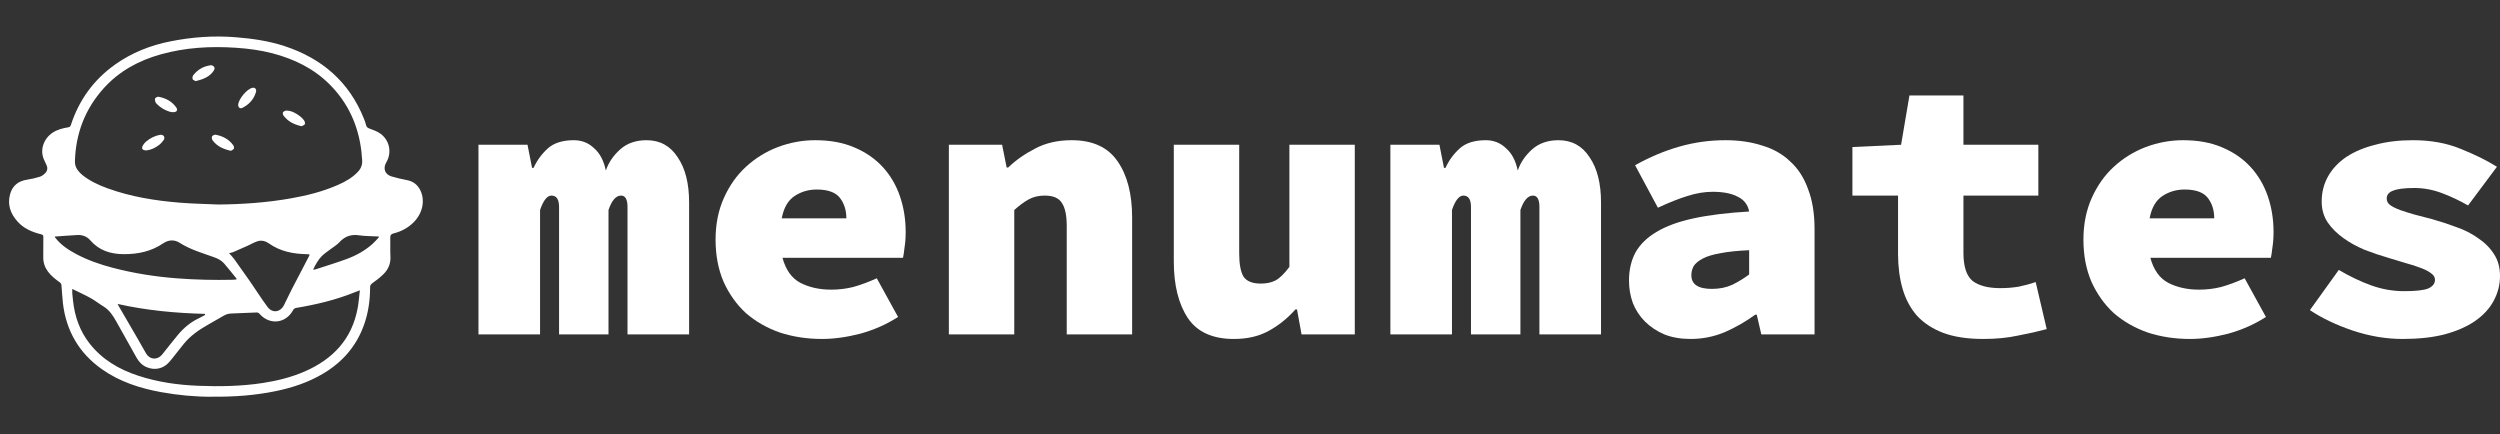
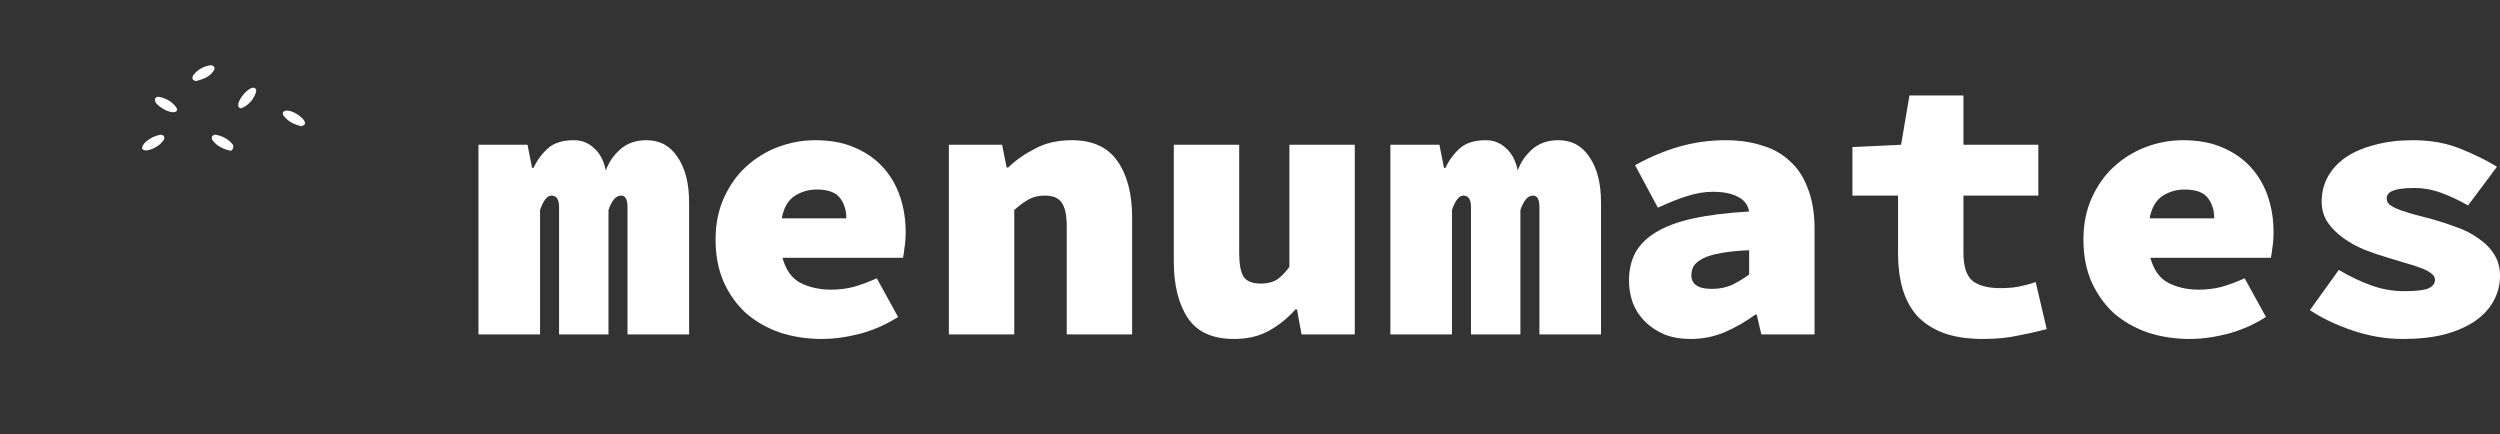
<svg xmlns="http://www.w3.org/2000/svg" width="2043" height="355" viewBox="0 0 2043 355" fill="none">
  <rect x="0" y="0" width="2043" height="355" fill="#333333" stroke="none" />
  <path d="M391 118.296H431.081L434.81 137.204H436.053C438.746 131.211 442.578 125.942 447.549 121.396C452.52 116.849 459.667 114.576 468.988 114.576C475.409 114.576 480.898 116.746 485.455 121.086C490.22 125.219 493.43 131.315 495.087 139.374C497.366 132.761 501.302 126.975 506.894 122.016C512.487 117.056 519.633 114.576 528.333 114.576C539.312 114.576 547.804 119.226 553.811 128.525C560.026 137.617 563.133 149.913 563.133 165.411V273.28H512.798V169.131C512.798 162.931 511.037 159.832 507.516 159.832C503.373 159.832 499.955 163.758 497.262 171.611V273.28H456.87V169.131C456.87 162.931 454.799 159.832 450.656 159.832C447.135 159.832 444.028 163.758 441.335 171.611V273.28H391V118.296Z" fill="white" />
  <path d="M584.761 195.788C584.761 183.183 587.039 171.817 591.597 161.692C596.154 151.566 602.161 143.093 609.618 136.274C617.282 129.248 625.982 123.875 635.717 120.156C645.66 116.436 655.81 114.576 666.167 114.576C678.388 114.576 689.056 116.539 698.17 120.466C707.491 124.392 715.259 129.765 721.473 136.584C727.687 143.403 732.348 151.359 735.455 160.452C738.562 169.544 740.115 179.256 740.115 189.589C740.115 194.342 739.805 198.578 739.183 202.298C738.769 206.017 738.355 208.807 737.94 210.667H639.446C642.138 220.586 647.006 227.405 654.049 231.125C661.299 234.844 669.688 236.704 679.216 236.704C685.431 236.704 691.438 235.981 697.238 234.534C703.245 232.881 709.666 230.505 716.501 227.405L733.901 259.022C724.58 265.015 714.327 269.561 703.141 272.66C691.955 275.553 681.495 277 671.759 277C659.538 277 648.042 275.244 637.271 271.731C626.707 268.011 617.489 262.741 609.618 255.922C601.953 248.896 595.843 240.32 591.286 230.195C586.936 220.069 584.761 208.6 584.761 195.788ZM691.645 178.43C691.645 171.817 689.884 166.238 686.363 161.692C682.841 157.145 676.524 154.872 667.409 154.872C660.781 154.872 654.774 156.629 649.388 160.142C644.003 163.655 640.481 169.751 638.824 178.43H691.645Z" fill="white" />
  <path d="M775.415 118.296H818.914L822.642 136.894H823.885C830.1 130.901 837.453 125.735 845.946 121.396C854.438 116.849 864.381 114.576 875.774 114.576C892.966 114.576 905.498 120.362 913.369 131.935C921.241 143.3 925.176 158.592 925.176 177.81V273.28H871.734V184.629C871.734 175.95 870.388 169.647 867.695 165.721C865.21 161.795 860.549 159.832 853.713 159.832C848.742 159.832 844.392 160.865 840.664 162.931C836.935 164.998 832.999 167.891 828.857 171.611V273.28H775.415V118.296Z" fill="white" />
  <path d="M1107.13 273.28H1063.63L1059.9 252.822H1058.66C1052.03 260.262 1044.68 266.151 1036.6 270.491C1028.73 274.83 1019.3 277 1008.33 277C990.925 277 978.393 271.317 970.729 259.952C963.065 248.38 959.233 232.984 959.233 213.766V118.296H1012.67V206.947C1012.67 215.626 1013.81 221.929 1016.09 225.855C1018.58 229.781 1023.34 231.745 1030.39 231.745C1034.94 231.745 1038.88 230.918 1042.19 229.265C1045.71 227.405 1049.55 223.685 1053.69 218.106V118.296H1107.13V273.28Z" fill="white" />
  <path d="M1136.22 118.296H1176.3L1180.03 137.204H1181.27C1183.96 131.211 1187.79 125.942 1192.76 121.396C1197.74 116.849 1204.88 114.576 1214.2 114.576C1220.62 114.576 1226.11 116.746 1230.67 121.086C1235.44 125.219 1238.65 131.315 1240.3 139.374C1242.58 132.761 1246.52 126.975 1252.11 122.016C1257.7 117.056 1264.85 114.576 1273.55 114.576C1284.53 114.576 1293.02 119.226 1299.03 128.525C1305.24 137.617 1308.35 149.913 1308.35 165.411V273.28H1258.01V169.131C1258.01 162.931 1256.25 159.832 1252.73 159.832C1248.59 159.832 1245.17 163.758 1242.48 171.611V273.28H1202.09V169.131C1202.09 162.931 1200.01 159.832 1195.87 159.832C1192.35 159.832 1189.24 163.758 1186.55 171.611V273.28H1136.22V118.296Z" fill="white" />
  <path d="M1331.22 229.265C1331.22 220.586 1332.98 212.94 1336.5 206.327C1340.23 199.714 1345.93 194.135 1353.59 189.589C1361.46 184.836 1371.61 181.116 1384.04 178.43C1396.47 175.744 1411.59 173.884 1429.4 172.85C1428.37 167.271 1425.26 163.241 1420.08 160.762C1415.11 158.075 1408.28 156.732 1399.58 156.732C1392.95 156.732 1386.11 157.869 1379.07 160.142C1372.23 162.208 1364.15 165.411 1354.83 169.751L1336.19 135.034C1348 128.422 1360.01 123.359 1372.23 119.846C1384.45 116.333 1397.09 114.576 1410.14 114.576C1421.12 114.576 1431.06 116.023 1439.97 118.916C1449.08 121.602 1456.75 125.942 1462.96 131.935C1469.38 137.721 1474.25 145.263 1477.56 154.562C1481.08 163.655 1482.85 174.504 1482.85 187.109V273.28H1439.35L1435.62 257.162H1434.37C1426.71 262.741 1418.43 267.494 1409.52 271.421C1400.61 275.14 1391.29 277 1381.55 277C1373.48 277 1366.33 275.76 1360.12 273.28C1353.9 270.594 1348.62 267.081 1344.27 262.741C1339.92 258.402 1336.61 253.339 1334.33 247.553C1332.26 241.767 1331.22 235.671 1331.22 229.265ZM1382.18 224.925C1382.18 232.364 1387.77 236.084 1398.95 236.084C1405.17 236.084 1410.76 234.948 1415.73 232.674C1420.7 230.195 1425.26 227.405 1429.4 224.305V204.467C1419.87 204.881 1412 205.707 1405.79 206.947C1399.78 207.98 1395.02 209.427 1391.5 211.287C1387.98 213.146 1385.49 215.213 1384.04 217.486C1382.8 219.759 1382.18 222.239 1382.18 224.925Z" fill="white" />
  <path d="M1551.08 159.832H1513.79V120.156L1553.57 118.296L1560.4 78H1604.52V118.296H1665.73V159.832H1604.52V206.637C1604.52 217.796 1607.01 225.442 1611.98 229.575C1617.16 233.501 1624.72 235.464 1634.66 235.464C1640.05 235.464 1645.12 235.051 1649.89 234.224C1654.86 233.191 1659.41 231.951 1663.56 230.505L1672.57 268.941C1665.73 270.801 1657.96 272.557 1649.26 274.21C1640.77 276.07 1631.24 277 1620.68 277C1607.84 277 1596.96 275.347 1588.05 272.041C1579.35 268.734 1572.21 264.085 1566.62 258.092C1561.23 251.893 1557.29 244.557 1554.81 236.084C1552.32 227.405 1551.08 217.899 1551.08 207.567V159.832Z" fill="white" />
  <path d="M1702.58 195.788C1702.58 183.183 1704.86 171.817 1709.42 161.692C1713.98 151.566 1719.98 143.093 1727.44 136.274C1735.11 129.248 1743.81 123.875 1753.54 120.156C1763.48 116.436 1773.63 114.576 1783.99 114.576C1796.21 114.576 1806.88 116.539 1815.99 120.466C1825.31 124.392 1833.08 129.765 1839.3 136.584C1845.51 143.403 1850.17 151.359 1853.28 160.452C1856.39 169.544 1857.94 179.256 1857.94 189.589C1857.94 194.342 1857.63 198.578 1857.01 202.298C1856.59 206.017 1856.18 208.807 1855.76 210.667H1757.27C1759.96 220.586 1764.83 227.405 1771.87 231.125C1779.12 234.844 1787.51 236.704 1797.04 236.704C1803.25 236.704 1809.26 235.981 1815.06 234.534C1821.07 232.881 1827.49 230.505 1834.32 227.405L1851.72 259.022C1842.4 265.015 1832.15 269.561 1820.96 272.66C1809.78 275.553 1799.32 277 1789.58 277C1777.36 277 1765.87 275.244 1755.09 271.731C1744.53 268.011 1735.31 262.741 1727.44 255.922C1719.78 248.896 1713.67 240.32 1709.11 230.195C1704.76 220.069 1702.58 208.6 1702.58 195.788ZM1809.47 178.43C1809.47 171.817 1807.71 166.238 1804.19 161.692C1800.66 157.145 1794.35 154.872 1785.23 154.872C1778.6 154.872 1772.6 156.629 1767.21 160.142C1761.83 163.655 1758.3 169.751 1756.65 178.43H1809.47Z" fill="white" />
  <path d="M1911.26 220.586C1920.37 225.958 1929.28 230.195 1937.98 233.294C1946.68 236.394 1955.59 237.944 1964.7 237.944C1974.02 237.944 1980.55 237.221 1984.28 235.774C1988 234.121 1989.87 231.745 1989.87 228.645C1989.87 226.578 1988.83 224.822 1986.76 223.375C1984.69 221.722 1981.89 220.276 1978.37 219.036C1974.85 217.589 1970.71 216.246 1965.94 215.006C1961.39 213.56 1956.62 212.113 1951.65 210.667C1945.23 208.807 1938.81 206.637 1932.39 204.157C1925.97 201.471 1920.17 198.268 1914.99 194.548C1909.81 190.829 1905.56 186.592 1902.25 181.84C1898.93 176.88 1897.28 171.197 1897.28 164.791C1897.28 157.145 1899.04 150.223 1902.56 144.023C1906.08 137.824 1911.05 132.555 1917.47 128.215C1924.1 123.875 1931.97 120.569 1941.09 118.296C1950.2 115.816 1960.45 114.576 1971.85 114.576C1986.55 114.576 1999.6 116.953 2011 121.706C2022.39 126.252 2032.23 131.108 2040.51 136.274L2016.9 167.891C2009.65 163.758 2002.4 160.348 1995.15 157.662C1987.9 154.976 1980.55 153.632 1973.09 153.632C1965.01 153.632 1959.21 154.356 1955.69 155.802C1952.17 157.042 1950.41 159.212 1950.41 162.312C1950.41 164.378 1951.34 166.134 1953.21 167.581C1955.28 169.028 1957.97 170.371 1961.28 171.611C1964.8 172.85 1968.74 174.09 1973.09 175.33C1977.65 176.57 1982.41 177.81 1987.38 179.05C1994.01 180.91 2000.64 183.079 2007.27 185.559C2013.9 187.832 2019.8 190.829 2024.98 194.548C2030.36 198.061 2034.71 202.401 2038.03 207.567C2041.34 212.526 2043 218.519 2043 225.545C2043 232.778 2041.24 239.597 2037.72 246.003C2034.4 252.202 2029.33 257.679 2022.49 262.431C2015.86 266.978 2007.58 270.594 1997.64 273.28C1987.9 275.76 1976.51 277 1963.46 277C1949.99 277 1936.43 274.727 1922.76 270.181C1909.29 265.634 1897.59 260.055 1887.65 253.442L1911.26 220.586Z" fill="white" />
  <g clip-path="url(#clip0_202_67)">
-     <path d="M173.082 324.218C159.734 324.281 145.613 322.987 131.618 320.447C114.31 317.291 97.759 311.958 83.212 301.671C64.61 288.497 54.118 270.416 51.42 247.822C50.82 242.836 50.678 237.787 50.205 232.786C50.142 232.091 49.59 231.255 49.006 230.845C45.377 228.242 41.858 225.559 39.176 221.915C36.604 218.412 35.295 214.578 35.358 210.208C35.437 204.717 35.358 199.21 35.421 193.72C35.437 192.394 35.121 191.826 33.701 191.495C26.365 189.696 19.517 186.841 14.326 181.05C8.552 174.613 5.885 167.213 8.268 158.63C10.192 151.688 14.989 147.901 22.152 146.828C25.686 146.292 29.205 145.471 32.613 144.398C34.206 143.894 35.737 142.726 36.936 141.495C38.703 139.681 39.176 137.409 38.024 134.979C37.409 133.685 36.857 132.36 36.226 131.066C32.045 122.467 35.926 113.174 42.884 108.504C46.781 105.885 51.199 104.796 55.743 104.039C56.863 103.85 57.51 103.424 57.904 102.193C64.578 81.698 76.601 65.099 94.225 52.619C107.778 43.026 122.925 37.062 139.097 33.828C156.8 30.278 174.676 28.984 192.757 30.436C206.231 31.524 219.516 33.418 232.391 37.63C263.047 47.681 285.42 66.835 297.49 97.223C298.137 98.864 298.752 100.536 299.162 102.24C299.541 103.834 300.377 104.496 301.939 105.064C305.048 106.185 308.298 107.336 310.917 109.246C318.38 114.689 320.415 124.629 315.666 132.723C312.936 137.377 314.214 142.442 319.942 144.178C324.044 145.424 328.272 146.339 332.485 147.16C337.708 148.169 341.415 151.041 343.64 155.79C347.49 164.058 345.297 174.234 338.276 181.397C333.653 186.115 328.083 189.128 321.756 190.706C319.689 191.227 318.853 192.079 318.932 194.288C319.106 199.384 318.774 204.512 319.058 209.592C319.39 215.477 317.244 220.274 313.205 224.218C310.507 226.853 307.462 229.172 304.385 231.35C303.028 232.312 302.444 233.18 302.444 234.805C302.444 245.203 301.04 255.395 297.553 265.24C291.337 282.817 279.866 295.991 263.899 305.426C251.94 312.479 238.986 316.802 225.48 319.595C208.503 323.113 191.306 324.376 173.098 324.17L173.082 324.218ZM178.368 167.134C198.169 166.945 217.86 165.588 237.361 162.164C250.583 159.845 263.568 156.626 275.906 151.23C282.17 148.501 288.102 145.219 292.788 140.06C295.218 137.377 296.244 134.269 295.944 130.688C295.754 128.337 295.597 125.986 295.328 123.651C292.836 102.556 284.536 84.206 269.484 69.091C256.436 55.98 240.39 48.233 222.719 43.578C212.953 41.007 202.997 39.729 192.915 39.035C172.136 37.63 151.609 38.782 131.476 44.399C113.505 49.416 97.554 57.984 84.884 71.994C69.501 89.003 61.865 109.072 61.218 131.918C61.139 134.948 62.149 137.409 63.979 139.634C64.925 140.785 65.951 141.921 67.119 142.868C73.335 147.917 80.514 151.214 87.977 153.928C107.115 160.855 127.043 164.01 147.207 165.651C157.573 166.487 167.986 166.661 178.368 167.118V167.134ZM59.056 236.13C59.056 237.803 58.993 238.765 59.056 239.728C59.214 241.684 59.451 243.625 59.656 245.581C61.028 258.456 65.115 270.337 73.13 280.608C83.464 293.846 97.333 301.908 113.064 307.067C129.015 312.306 145.471 314.609 162.196 315.272C179.74 315.966 197.238 315.65 214.641 313C226.458 311.201 237.945 308.345 248.926 303.596C272.072 293.546 287.66 277.105 292.315 251.64C293.151 247.049 293.467 242.363 294.082 237.219C292.378 237.866 291.289 238.26 290.232 238.702C274.66 245.061 258.424 248.895 241.889 251.656C241.037 251.798 239.98 252.539 239.586 253.297C233.622 264.499 220.195 265.95 211.911 256.263C211.454 255.726 210.491 255.332 209.797 255.348C202.934 255.584 196.086 255.979 189.239 256.184C186.935 256.247 184.9 256.784 182.928 257.935C176.853 261.517 170.605 264.83 164.641 268.57C161.012 270.842 157.557 273.492 154.433 276.411C151.577 279.078 149.242 282.28 146.749 285.326C143.846 288.86 141.18 292.615 138.15 296.023C133.291 301.482 126.254 302.87 119.611 299.952C115.919 298.326 113.379 295.518 111.454 292.047C105.948 282.17 100.441 272.309 94.888 262.464C92.237 257.778 89.334 253.312 84.537 250.394C80.956 248.232 77.658 245.581 74.013 243.562C69.312 240.943 64.373 238.75 59.056 236.13ZM44.746 193.594C44.951 193.893 45.109 194.177 45.314 194.43C49.747 200.141 55.601 204.038 61.865 207.399C71.363 212.495 81.461 216.03 91.842 218.759C109.261 223.35 126.98 226.127 144.95 227.484C160.034 228.62 175.133 228.967 190.248 228.62C191.179 228.604 192.11 228.478 193.025 228.415L193.388 227.8C189.98 223.619 186.651 219.343 183.117 215.272C180.892 212.716 177.894 211.249 174.692 210.113C165.178 206.705 155.427 203.944 146.765 198.39C142.489 195.645 137.63 195.929 133.401 198.816C123.603 205.49 112.685 207.778 101.041 207.699C90.359 207.636 80.972 204.733 73.745 196.339C71.047 193.215 67.324 191.842 63.19 192.063C57.131 192.379 51.073 192.868 45.014 193.294C44.967 193.294 44.935 193.373 44.73 193.594H44.746ZM187.172 206.847C188.671 208.567 190.17 210.034 191.384 211.706C195.708 217.686 199.968 223.698 204.164 229.756C208.992 236.73 213.521 243.94 218.57 250.756C222.593 256.2 229.078 255.3 232.123 249.242C234.379 244.745 236.477 240.185 238.781 235.72C243.372 226.79 248.074 217.907 252.713 209.008C252.855 208.756 252.87 208.425 252.981 207.904C252.145 207.825 251.45 207.73 250.756 207.715C239.586 207.525 228.983 205.474 219.611 198.832C216.929 196.938 213.647 196.118 210.444 197.144C207.62 198.043 205.032 199.621 202.318 200.851C198.406 202.618 194.477 204.37 190.532 206.026C189.412 206.5 188.166 206.626 187.188 206.863L187.172 206.847ZM167.592 257.399C167.592 257.099 167.56 256.799 167.544 256.5C143.546 255.884 119.738 253.691 96.118 248.39C96.402 248.974 96.607 249.431 96.86 249.873C101.972 258.677 107.115 267.465 112.212 276.285C114.641 280.466 116.961 284.71 119.39 288.876C122.294 293.846 128.21 294.429 132.107 290.185C132.77 289.459 133.338 288.67 133.953 287.897C137.708 283.211 141.416 278.462 145.25 273.824C150.015 268.065 155.6 263.316 162.432 260.113C164.184 259.292 165.872 258.298 167.592 257.383V257.399ZM309.718 193.814C309.576 193.625 309.45 193.452 309.308 193.262C308.803 193.231 308.282 193.215 307.777 193.183C303.028 192.915 298.216 193.01 293.53 192.3C286.903 191.29 281.696 193.152 277.2 198.09C275.133 200.362 272.293 201.924 269.832 203.833C267.512 205.616 265.019 207.241 262.968 209.292C259.923 212.353 257.904 216.156 255.852 220.321C256.752 220.242 257.288 220.321 257.746 220.163C266.345 217.339 275.038 214.72 283.527 211.58C291.21 208.74 298.358 204.764 304.511 199.242C306.373 197.57 307.982 195.629 309.702 193.814H309.718Z" fill="white" />
    <path d="M160.002 66.298C159.15 65.825 157.778 65.525 157.462 64.768C157.099 63.884 157.273 62.322 157.857 61.565C161.517 56.816 166.44 54.039 172.388 53.297C173.24 53.187 174.518 53.992 175.07 54.749C175.48 55.317 175.323 56.69 174.897 57.384C171.552 62.811 166.077 64.736 159.987 66.314L160.002 66.298Z" fill="white" />
-     <path d="M188.702 123.256C182.454 121.852 177.295 119.548 173.713 114.625C173.129 113.837 172.861 112.211 173.287 111.454C173.745 110.665 175.307 109.924 176.222 110.097C182.044 111.186 187.093 113.773 190.627 118.712C191.148 119.438 191.479 120.826 191.116 121.489C190.643 122.341 189.412 122.783 188.702 123.256Z" fill="white" />
+     <path d="M188.702 123.256C182.454 121.852 177.295 119.548 173.713 114.625C173.129 113.837 172.861 112.211 173.287 111.454C173.745 110.665 175.307 109.924 176.222 110.097C182.044 111.186 187.093 113.773 190.627 118.712C190.643 122.341 189.412 122.783 188.702 123.256Z" fill="white" />
    <path d="M119.659 122.909C116.377 122.94 115.367 121.426 116.74 118.901C117.403 117.67 118.381 116.519 119.454 115.619C122.814 112.827 126.664 110.886 130.987 110.144C131.887 109.987 133.322 110.444 133.843 111.138C134.364 111.801 134.458 113.41 134.001 114.105C132.896 115.746 131.492 117.292 129.93 118.507C126.806 120.936 123.24 122.53 119.659 122.924V122.909Z" fill="white" />
    <path d="M194.666 85.847C194.587 81.303 201.877 72.514 206.357 71.741C208.582 71.347 209.907 73.067 209.103 75.544C207.983 79.015 206.152 82.107 203.407 84.537C201.861 85.91 200.125 87.141 198.279 88.071C196.291 89.081 194.698 87.977 194.65 85.862L194.666 85.847Z" fill="white" />
    <path d="M246.48 103.155C240.185 101.767 235.168 99.195 231.602 94.319C231.129 93.672 230.924 92.205 231.334 91.684C231.918 90.943 233.18 90.343 234.126 90.359C238.276 90.47 241.763 92.426 244.982 94.856C246.275 95.834 247.506 96.986 248.421 98.295C249.021 99.147 249.494 100.662 249.131 101.435C248.705 102.303 247.254 102.682 246.48 103.139V103.155Z" fill="white" />
    <path d="M129.047 78.983C135.484 80.104 140.533 82.817 144.083 87.882C145.408 89.76 144.651 91.322 142.347 91.637C141.227 91.795 139.981 91.669 138.892 91.353C134.821 90.154 131.24 88.087 128.242 85.042C127.737 84.537 127.185 83.969 126.995 83.322C126.727 82.391 126.396 81.161 126.775 80.419C127.153 79.678 128.384 79.362 129.047 78.983Z" fill="white" />
  </g>
  <defs>
    <clipPath id="clip0_202_67">
      <rect width="355" height="355" fill="white" />
    </clipPath>
  </defs>
</svg>